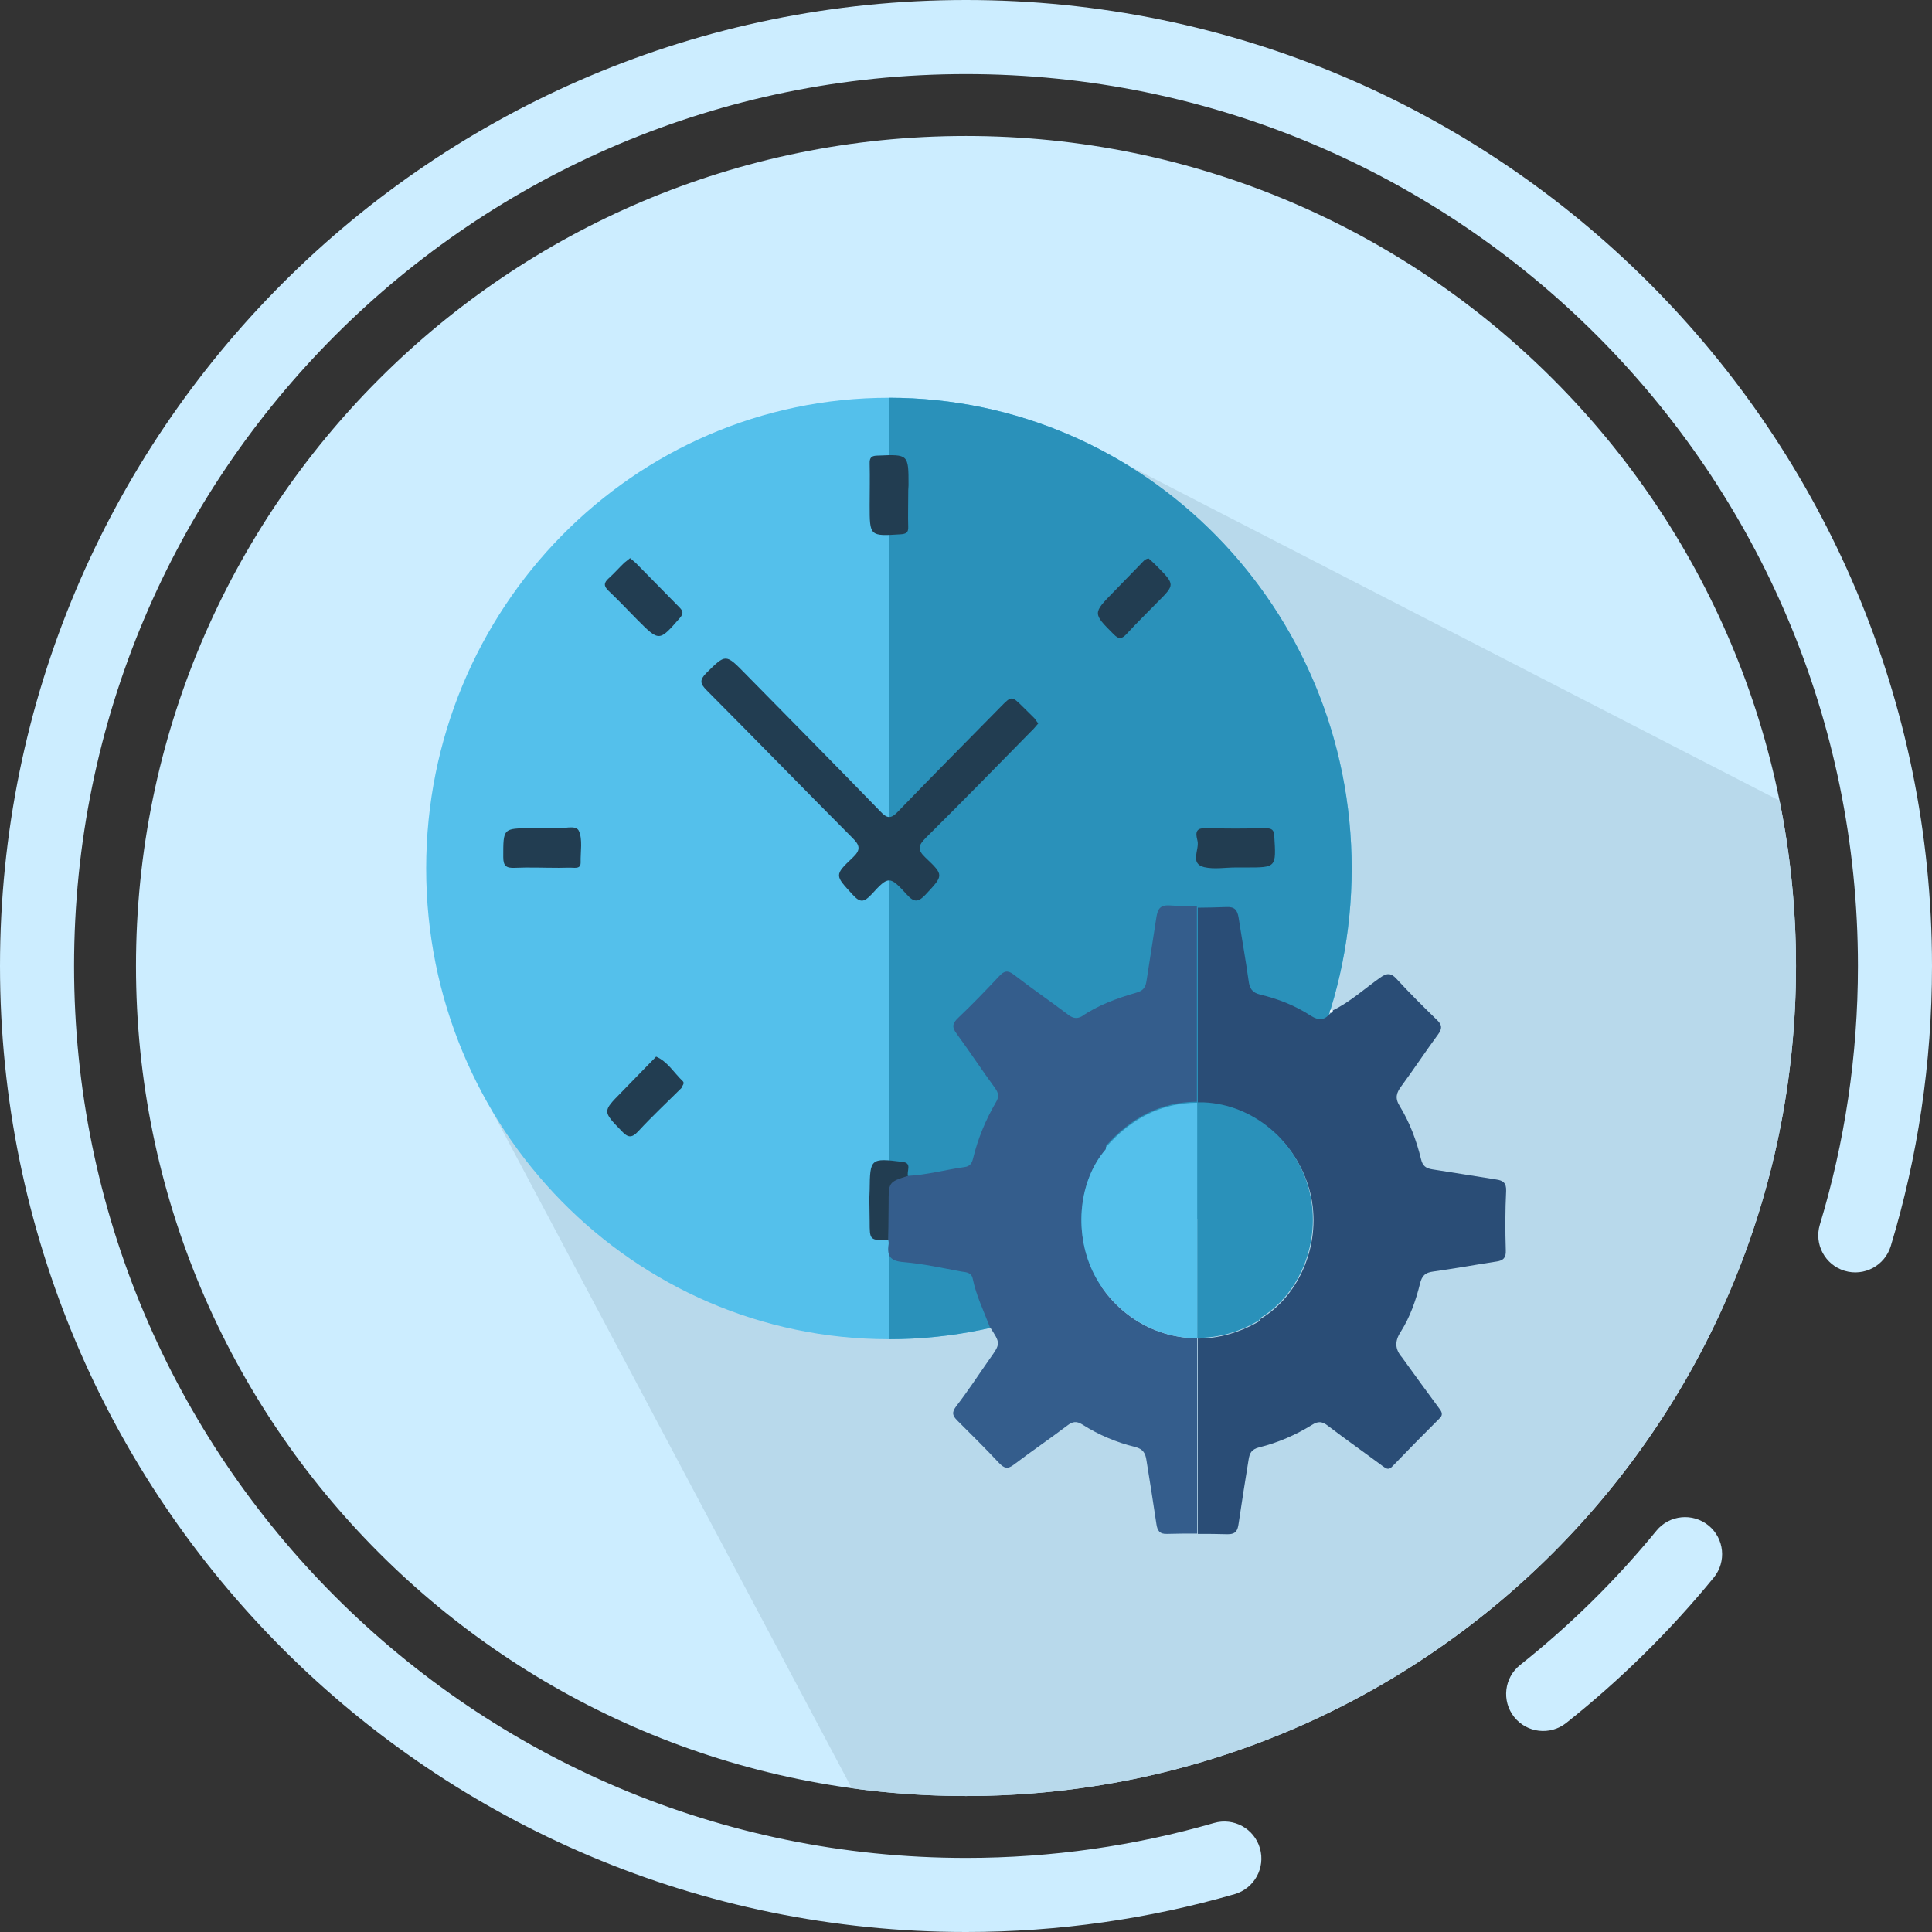
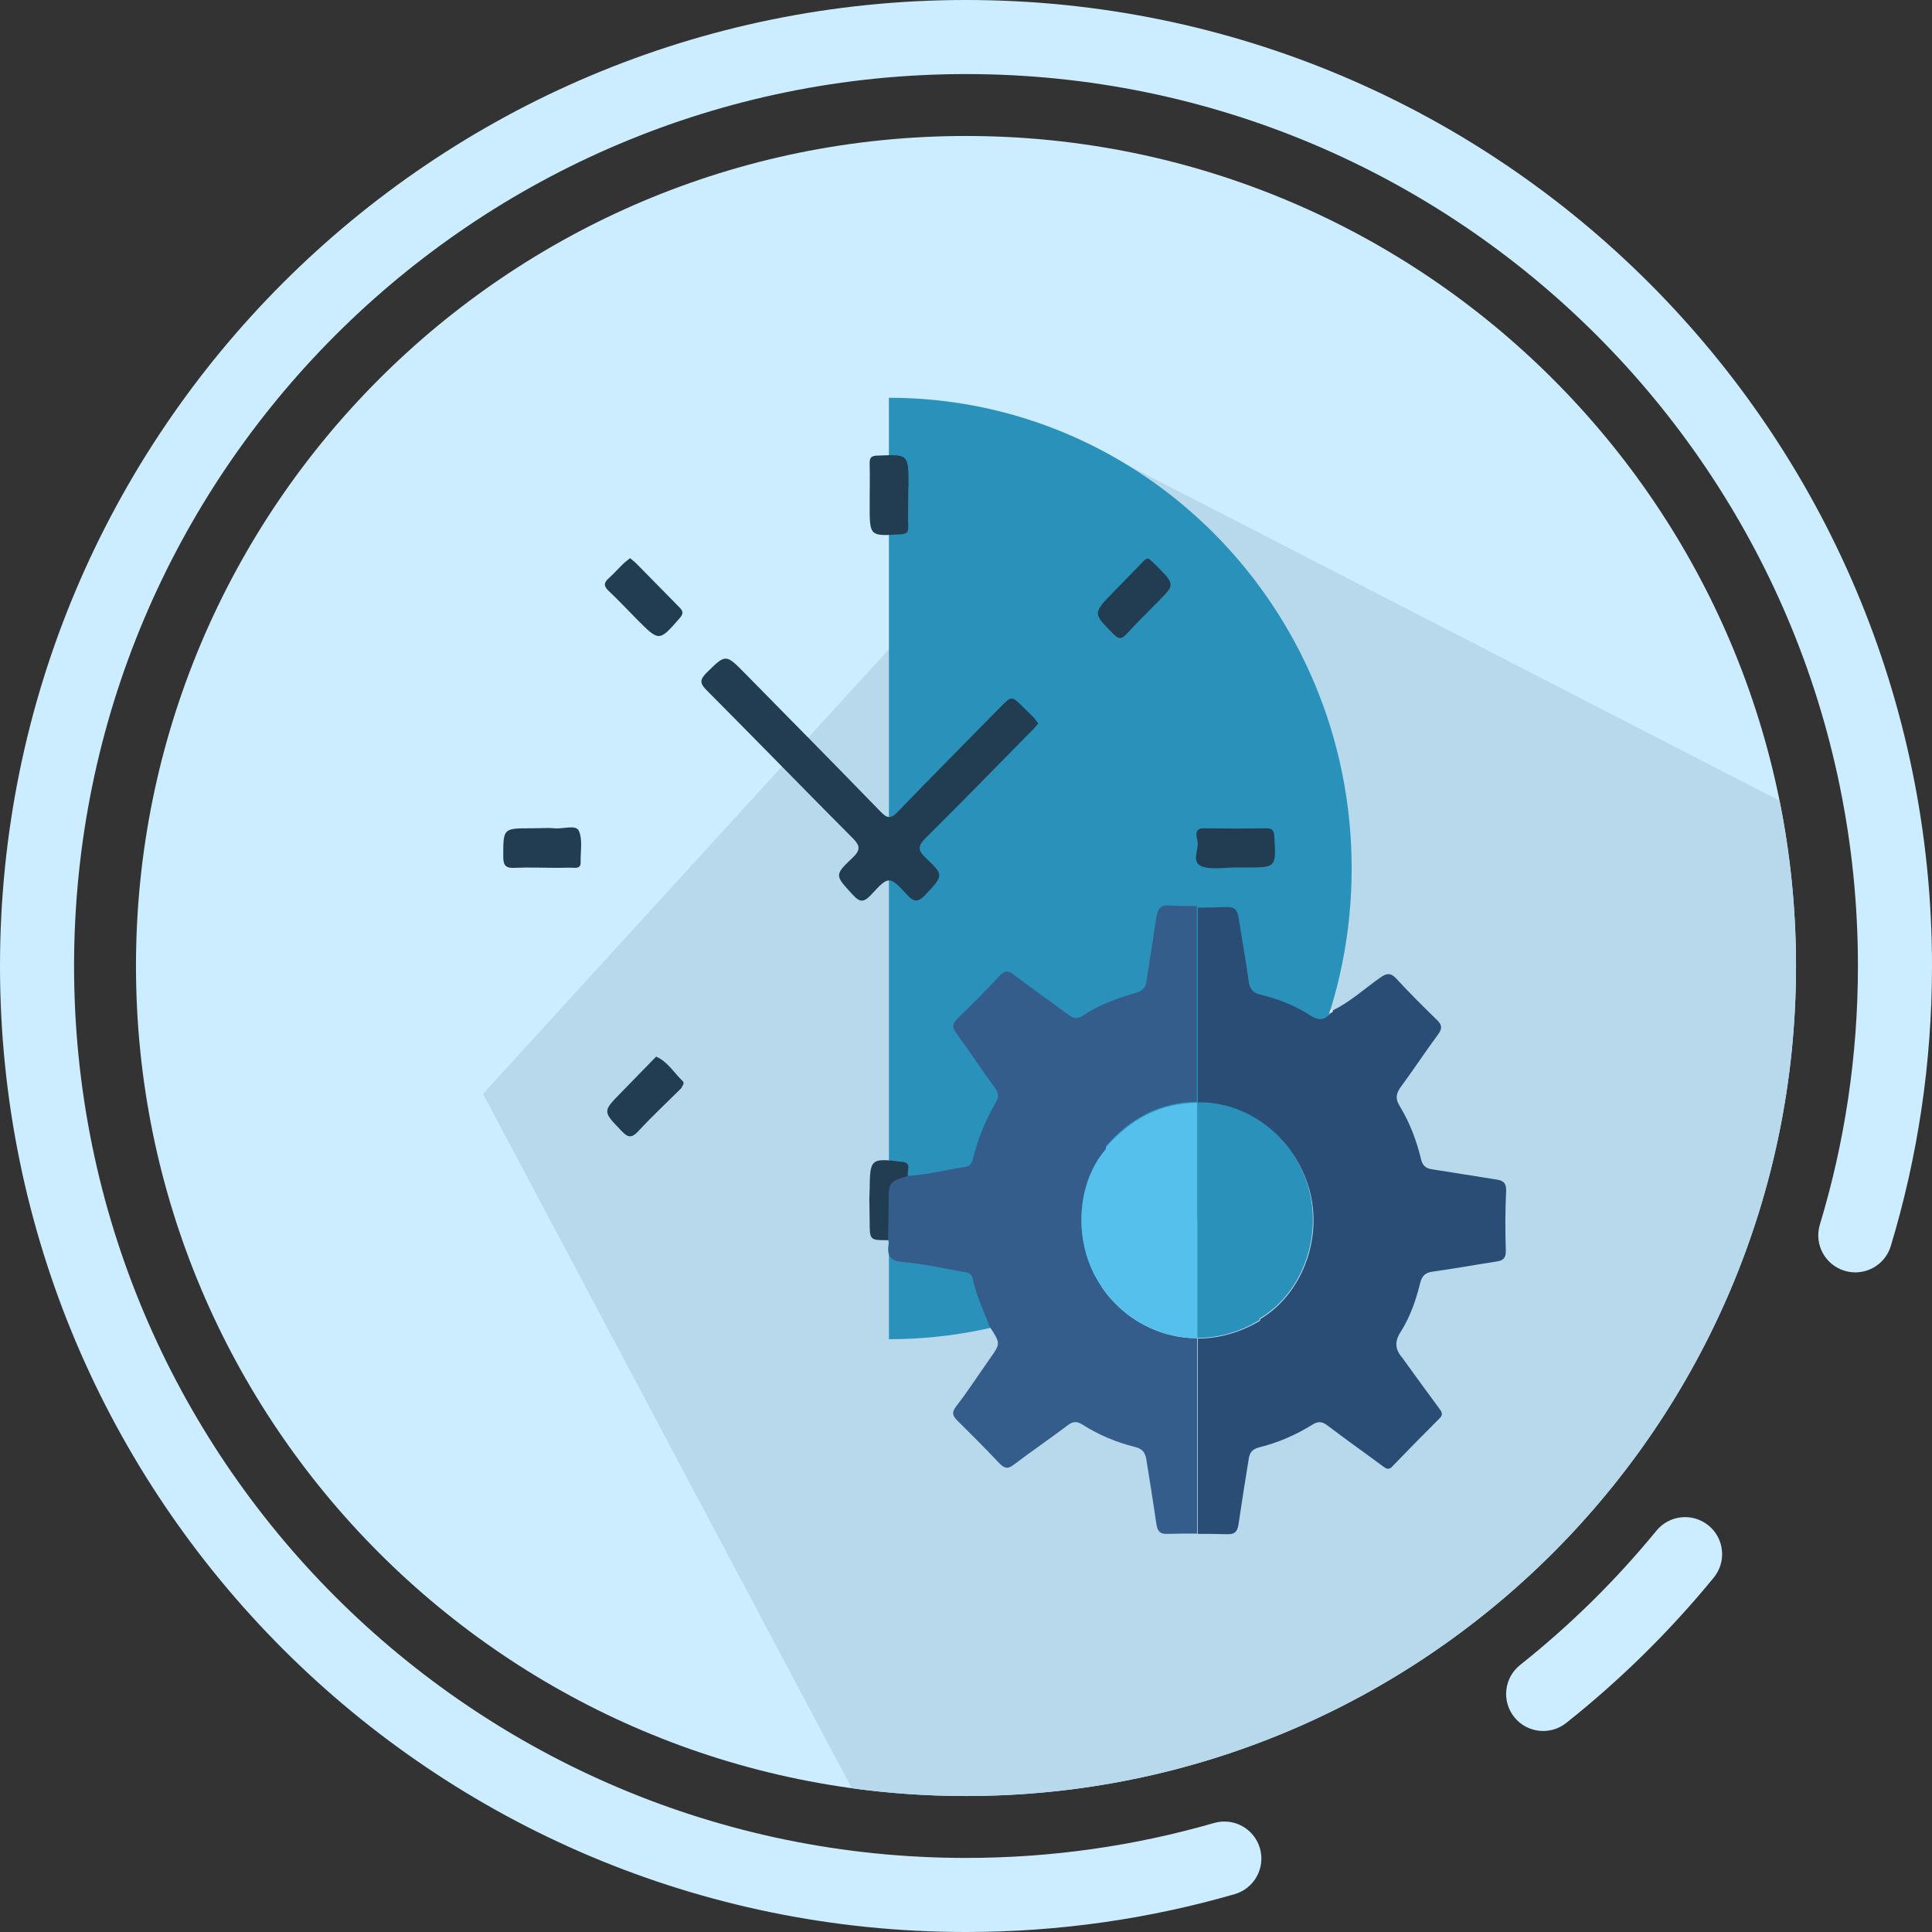
<svg xmlns="http://www.w3.org/2000/svg" width="68" height="68" viewBox="0 0 68 68" fill="none">
  <rect x="0" y="0" width="68" height="68" fill="#333333" stroke="none" />
  <path d="M63.214 34C63.214 50.135 50.135 63.214 34 63.214C17.866 63.214 4.786 50.135 4.786 34C4.786 17.866 17.866 4.786 34 4.786C50.135 4.786 63.214 17.866 63.214 34Z" fill="#CCEDFF" />
  <path fill-rule="evenodd" clip-rule="evenodd" d="M34 2.607C16.662 2.607 2.607 16.662 2.607 34C2.607 51.338 16.662 65.393 34 65.393C37.032 65.393 39.961 64.963 42.731 64.163C43.423 63.963 44.146 64.362 44.345 65.053C44.545 65.745 44.147 66.468 43.455 66.668C40.452 67.535 37.279 68 34 68C15.222 68 0 52.778 0 34C0 15.222 15.222 0 34 0C52.778 0 68 15.222 68 34C68 37.426 67.493 40.736 66.549 43.857C66.34 44.547 65.613 44.936 64.924 44.728C64.234 44.519 63.845 43.792 64.053 43.103C64.924 40.223 65.393 37.167 65.393 34C65.393 16.662 51.338 2.607 34 2.607ZM60.136 53.693C60.693 54.149 60.774 54.97 60.318 55.527C58.775 57.412 57.033 59.127 55.125 60.643C54.561 61.09 53.741 60.996 53.293 60.432C52.846 59.868 52.94 59.048 53.504 58.601C55.267 57.201 56.876 55.616 58.301 53.875C58.757 53.318 59.578 53.237 60.136 53.693Z" fill="#CCEDFF" />
  <path fill-rule="evenodd" clip-rule="evenodd" d="M34 63.214C50.134 63.214 63.214 50.135 63.214 34C63.214 32.008 63.014 30.062 62.635 28.182L38 15.5L17 38.5L29.98 62.94C31.294 63.121 32.636 63.214 34 63.214Z" fill="#B8D9EB" />
  <g clip-path="url(#clip0_2617_2246)">
-     <path d="M31.287 47.136C40.283 47.136 47.575 39.718 47.575 30.568C47.575 21.418 40.283 14 31.287 14C22.292 14 15 21.418 15 30.568C15 39.718 22.292 47.136 31.287 47.136Z" fill="#54C0EB" />
    <path d="M47.574 30.568C47.574 39.72 40.284 47.136 31.287 47.136C31.287 37.938 31.287 27.441 31.287 14C40.284 14 47.574 21.416 47.574 30.568Z" fill="#2A91BA" />
    <path d="M36.543 25.463C36.453 25.566 36.373 25.67 36.283 25.75C35.051 27.004 33.83 28.257 32.587 29.487C32.327 29.752 32.27 29.901 32.576 30.188C33.231 30.809 33.209 30.809 32.576 31.488C32.316 31.764 32.169 31.764 31.92 31.488C31.31 30.821 31.276 30.821 30.666 31.488C30.405 31.764 30.27 31.775 30.01 31.488C29.388 30.809 29.354 30.809 30.01 30.188C30.304 29.913 30.27 29.752 29.999 29.487C28.281 27.762 26.585 26.015 24.867 24.29C24.641 24.06 24.619 23.934 24.856 23.692C25.545 23.014 25.534 23.003 26.224 23.704C27.817 25.325 29.411 26.935 30.982 28.556C31.219 28.809 31.355 28.832 31.604 28.567C32.802 27.326 34.011 26.107 35.221 24.877C35.605 24.486 35.605 24.486 36.012 24.888C36.147 25.015 36.272 25.152 36.407 25.279C36.453 25.337 36.486 25.394 36.543 25.463Z" fill="#223D51" />
    <path d="M22.177 19.645C22.257 19.715 22.324 19.761 22.381 19.818C22.89 20.335 23.398 20.853 23.907 21.37C24.042 21.508 24.065 21.589 23.929 21.75C23.195 22.589 23.206 22.589 22.415 21.796C22.087 21.462 21.759 21.117 21.42 20.795C21.239 20.623 21.251 20.508 21.431 20.347C21.624 20.174 21.793 19.979 21.974 19.806C22.042 19.749 22.11 19.703 22.177 19.645Z" fill="#223D51" />
    <path d="M40.431 19.657C40.522 19.738 40.623 19.83 40.725 19.933C41.358 20.577 41.358 20.577 40.736 21.198C40.375 21.566 40.013 21.922 39.663 22.302C39.493 22.486 39.391 22.52 39.199 22.325C38.465 21.589 38.453 21.589 39.188 20.841C39.516 20.508 39.843 20.163 40.171 19.83C40.239 19.761 40.296 19.669 40.431 19.657Z" fill="#223D51" />
    <path d="M23.985 38.294C23.477 38.8 22.946 39.294 22.459 39.823C22.233 40.065 22.098 40.042 21.883 39.812C21.205 39.111 21.205 39.122 21.872 38.444C22.279 38.03 22.686 37.604 23.093 37.19C23.499 37.363 23.726 37.765 24.031 38.053C24.11 38.133 24.008 38.214 23.985 38.294Z" fill="#223D51" />
    <path d="M31.966 17.426C31.966 17.794 31.954 18.173 31.966 18.541C31.977 18.748 31.887 18.794 31.694 18.806C30.609 18.875 30.609 18.875 30.609 17.782C30.609 17.3 30.621 16.805 30.609 16.322C30.598 16.092 30.689 16.035 30.903 16.035C31.977 15.989 31.977 15.989 31.977 17.081C31.966 17.196 31.966 17.311 31.966 17.426Z" fill="#223D51" />
    <path d="M19.668 30.545C19.148 30.545 18.628 30.522 18.108 30.545C17.826 30.556 17.713 30.487 17.713 30.165C17.713 29.153 17.702 29.153 18.696 29.153C18.911 29.153 19.114 29.142 19.329 29.142C19.386 29.142 19.442 29.153 19.499 29.153C19.804 29.188 20.256 29.015 20.369 29.234C20.516 29.544 20.426 29.981 20.437 30.361C20.437 30.522 20.346 30.545 20.222 30.545C20.041 30.533 19.849 30.545 19.668 30.545Z" fill="#223D51" />
    <path d="M43.483 30.533C43.121 30.533 42.737 30.602 42.386 30.522C41.866 30.395 42.217 29.913 42.149 29.602C42.115 29.441 42.013 29.142 42.386 29.154C43.121 29.165 43.844 29.165 44.579 29.154C44.771 29.154 44.839 29.223 44.85 29.418C44.918 30.533 44.929 30.533 43.856 30.533C43.731 30.533 43.607 30.533 43.483 30.533Z" fill="#223D51" />
    <path d="M31.965 41.41C31.287 41.629 31.287 41.629 31.287 42.399C31.287 42.813 31.276 43.227 31.276 43.652C30.609 43.652 30.609 43.652 30.609 42.986C30.609 42.721 30.598 42.445 30.598 42.181C30.598 42.077 30.609 41.985 30.609 41.882C30.62 40.778 30.643 40.755 31.75 40.893C32.135 40.927 31.886 41.238 31.965 41.41Z" fill="#223D51" />
    <path d="M46.885 35.535C46.885 35.593 46.84 35.616 46.795 35.639C46.806 35.581 46.818 35.535 46.885 35.535Z" fill="#FEFEFE" />
    <path d="M52.999 44.008C53.011 44.273 52.909 44.365 52.683 44.4C51.937 44.514 51.18 44.652 50.434 44.756C50.174 44.79 50.05 44.894 49.982 45.17C49.835 45.768 49.631 46.354 49.303 46.871C49.078 47.216 49.1 47.492 49.349 47.78C49.789 48.389 50.23 48.998 50.682 49.608C50.773 49.734 50.773 49.826 50.66 49.93C50.106 50.482 49.552 51.045 49.01 51.608C48.874 51.758 48.784 51.689 48.659 51.597C48.026 51.126 47.371 50.666 46.738 50.183C46.546 50.033 46.399 50.01 46.184 50.148C45.608 50.505 44.974 50.781 44.319 50.942C44.048 51.011 43.98 51.148 43.946 51.379C43.822 52.126 43.709 52.873 43.596 53.62C43.562 53.862 43.505 54 43.211 54C42.861 53.988 42.511 53.988 42.16 53.988V47.113C42.872 47.113 43.618 46.917 44.342 46.492C44.353 46.469 44.353 46.446 44.364 46.423C45.788 45.572 46.534 43.687 46.116 41.985C45.675 40.214 44.138 38.904 42.386 38.835C42.307 38.835 42.239 38.835 42.16 38.835V31.948C42.499 31.948 42.827 31.936 43.166 31.925C43.46 31.913 43.55 32.028 43.596 32.304C43.709 33.04 43.844 33.776 43.946 34.512C43.98 34.788 44.07 34.937 44.353 35.006C44.986 35.155 45.596 35.397 46.139 35.753C46.433 35.937 46.625 35.903 46.828 35.661C46.873 35.65 46.919 35.627 46.919 35.558C47.529 35.259 48.026 34.799 48.58 34.408C48.806 34.247 48.953 34.236 49.145 34.443C49.609 34.949 50.095 35.431 50.581 35.903C50.762 36.075 50.762 36.213 50.615 36.409C50.174 37.007 49.767 37.627 49.326 38.225C49.145 38.467 49.089 38.651 49.27 38.938C49.62 39.513 49.857 40.145 50.016 40.801C50.072 41.042 50.196 41.123 50.411 41.157C51.169 41.272 51.914 41.399 52.66 41.514C52.898 41.548 53.022 41.629 53.011 41.916C52.977 42.606 52.977 43.307 52.999 44.008Z" fill="#2A4D76" />
    <path d="M38.916 40.456C37.978 41.548 37.797 43.33 38.453 44.733C39.12 46.147 40.544 47.101 42.138 47.101V53.977C41.787 53.977 41.425 53.977 41.075 53.988C40.815 54 40.736 53.873 40.702 53.643C40.589 52.896 40.476 52.148 40.352 51.401C40.318 51.16 40.239 50.999 39.956 50.93C39.3 50.769 38.667 50.504 38.091 50.136C37.888 50.01 37.752 50.033 37.571 50.171C36.95 50.642 36.305 51.079 35.684 51.551C35.458 51.723 35.344 51.677 35.164 51.493C34.689 50.987 34.192 50.493 33.694 49.998C33.525 49.826 33.491 49.722 33.649 49.504C34.067 48.964 34.44 48.389 34.836 47.825C35.22 47.285 35.22 47.285 34.836 46.699C34.621 46.135 34.361 45.606 34.237 45.008C34.192 44.779 33.999 44.779 33.841 44.755C33.163 44.629 32.485 44.48 31.807 44.422C31.355 44.388 31.208 44.227 31.276 43.79C31.287 43.732 31.264 43.675 31.264 43.617C31.264 43.203 31.276 42.789 31.276 42.376C31.276 41.605 31.276 41.605 31.954 41.387C32.632 41.352 33.287 41.168 33.954 41.076C34.124 41.053 34.203 40.961 34.248 40.777C34.418 40.076 34.689 39.421 35.051 38.8C35.164 38.616 35.152 38.478 35.028 38.305C34.565 37.673 34.135 37.018 33.672 36.385C33.491 36.144 33.525 36.017 33.728 35.822C34.225 35.35 34.7 34.856 35.164 34.362C35.333 34.178 35.458 34.132 35.684 34.304C36.305 34.787 36.95 35.224 37.571 35.696C37.729 35.822 37.876 35.879 38.069 35.776C38.656 35.373 39.323 35.132 40.001 34.937C40.239 34.868 40.318 34.753 40.352 34.534C40.465 33.787 40.589 33.039 40.702 32.281C40.747 32.016 40.815 31.855 41.143 31.867C41.471 31.89 41.798 31.89 42.126 31.89V38.777C40.838 38.788 39.786 39.352 38.928 40.329C38.928 40.398 38.928 40.432 38.916 40.456Z" fill="#345D8C" />
    <path d="M44.341 46.4C44.33 46.423 44.33 46.446 44.318 46.469C43.595 46.906 42.849 47.09 42.137 47.09V38.8C42.205 38.8 42.284 38.8 42.363 38.8C44.115 38.869 45.663 40.179 46.093 41.95C46.511 43.675 45.765 45.56 44.341 46.4Z" fill="#2A91BA" />
    <path d="M42.138 38.812V47.101C40.555 47.101 39.12 46.147 38.453 44.733C37.797 43.33 37.978 41.536 38.916 40.456C38.928 40.421 38.928 40.398 38.928 40.375C39.798 39.386 40.838 38.823 42.138 38.812Z" fill="#54C0EB" />
  </g>
  <defs>
    <clipPath id="clip0_2617_2246">
      <rect width="38" height="40" fill="white" transform="translate(15 14)" />
    </clipPath>
  </defs>
</svg>